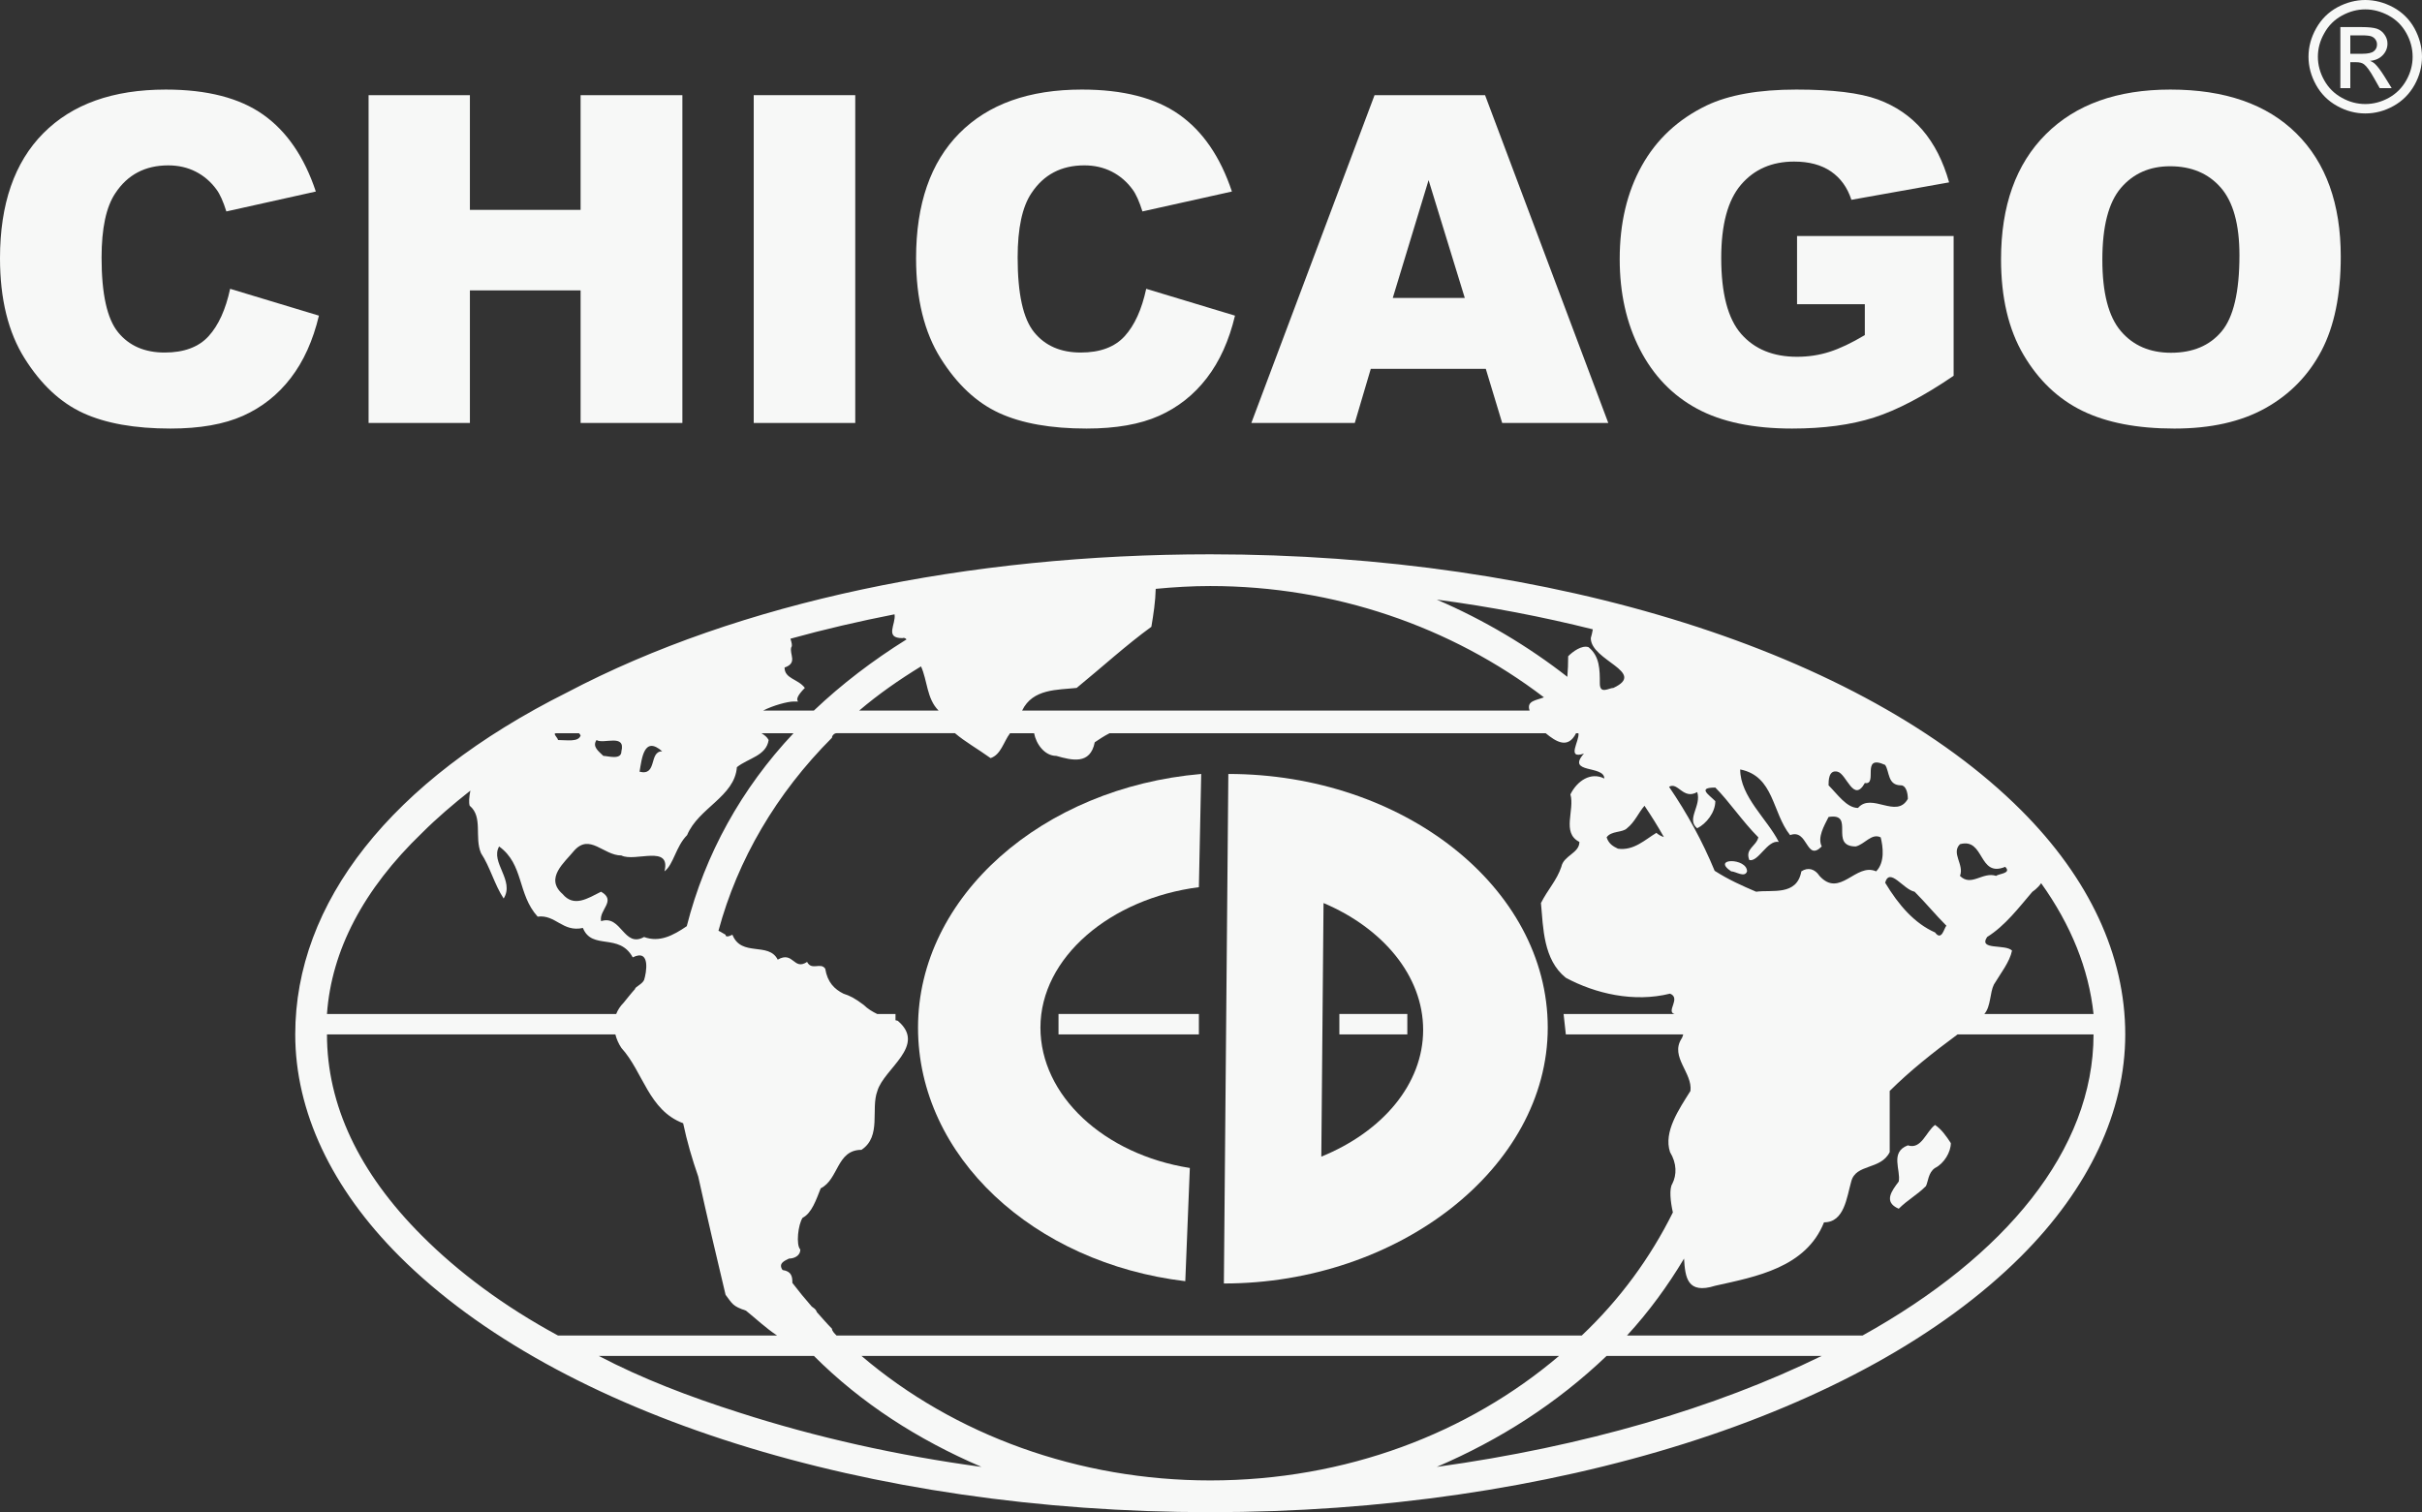
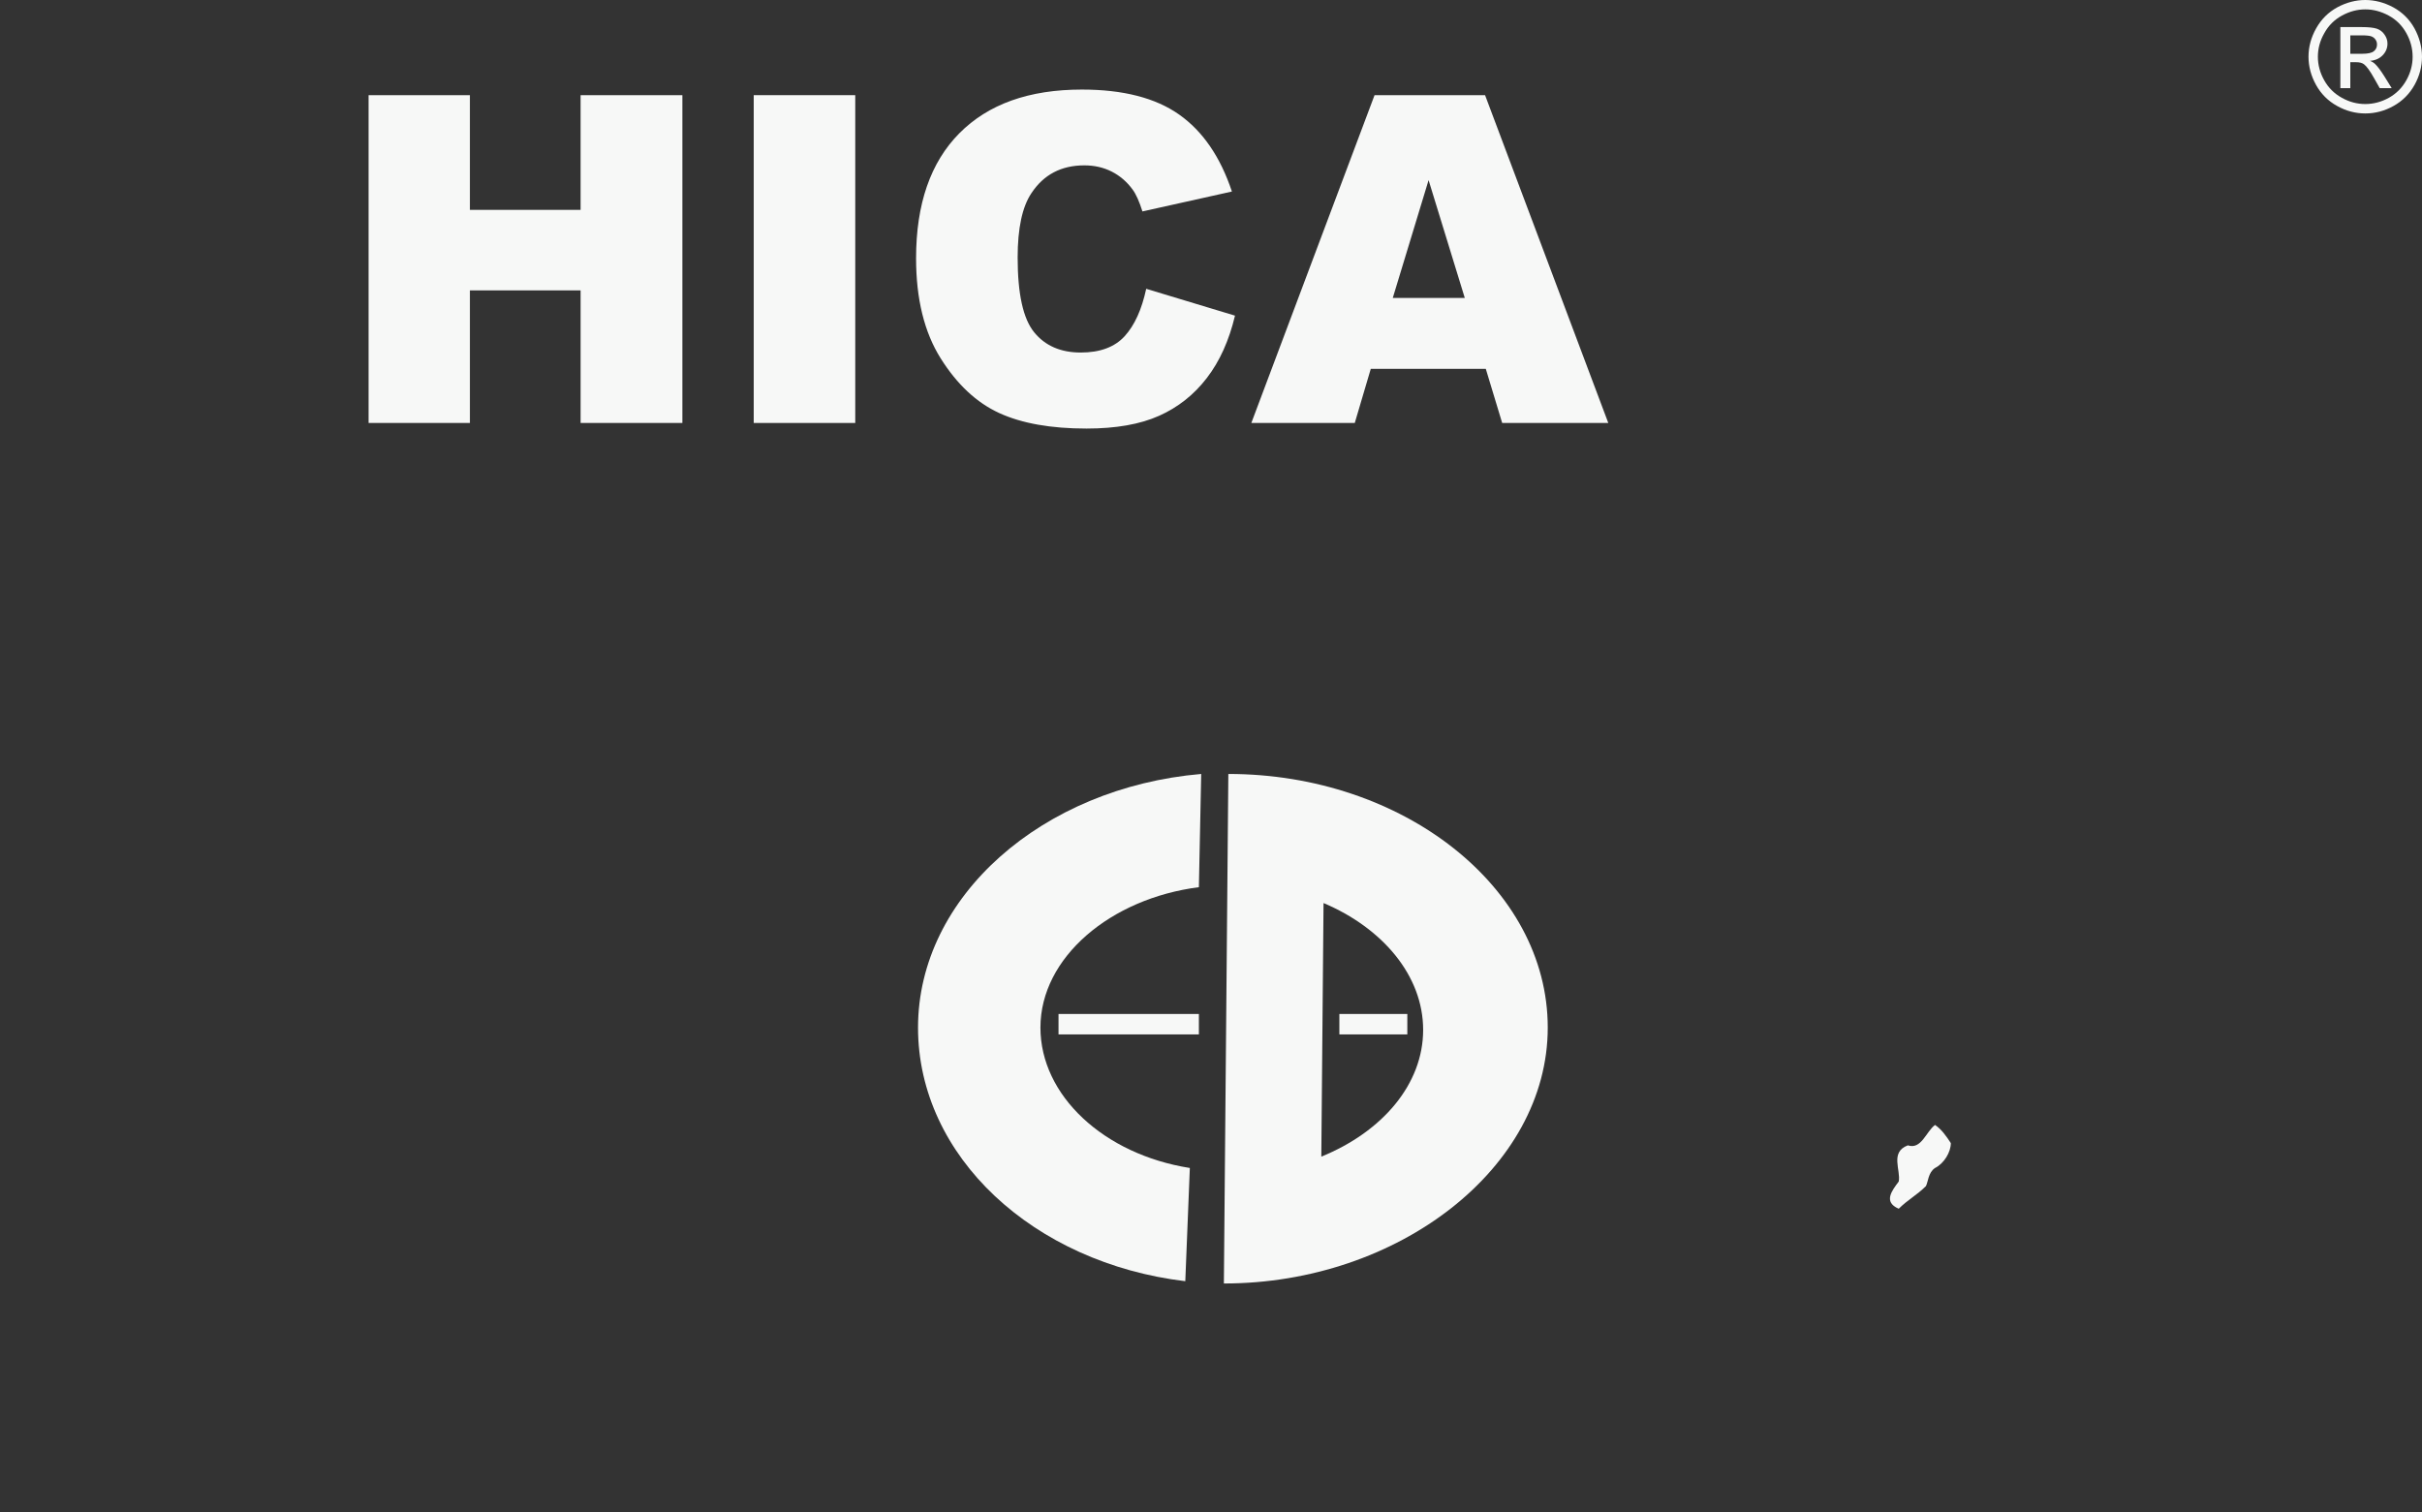
<svg xmlns="http://www.w3.org/2000/svg" id="chidry" x="0px" y="0px" width="500px" height="312.235px" viewBox="0 0 500 312.235" xml:space="preserve" fill="#f7f8f7">
  <rect x="0" y="0" width="500" height="312.235" fill="#333333" stroke="none" />
  <g>
    <path d="M488.288,0c1.968,0,3.896,0.502,5.761,1.503c1.876,1.019,3.353,2.466,4.391,4.344c1.024,1.879,1.56,3.832,1.56,5.873   c0,2.013-0.508,3.96-1.542,5.82c-1.043,1.86-2.48,3.308-4.329,4.335c-1.857,1.038-3.793,1.549-5.84,1.549   c-2.023,0-3.956-0.511-5.822-1.549c-1.857-1.027-3.308-2.476-4.338-4.335c-1.033-1.859-1.559-3.807-1.559-5.82   c0-2.042,0.525-3.994,1.585-5.873c1.052-1.877,2.507-3.325,4.378-4.344C484.402,0.502,486.33,0,488.288,0z M488.288,1.937   c-1.643,0-3.237,0.425-4.789,1.266c-1.559,0.845-2.786,2.05-3.653,3.623c-0.902,1.56-1.341,3.198-1.341,4.894   c0,1.689,0.438,3.31,1.306,4.852c0.867,1.553,2.077,2.76,3.637,3.617c1.542,0.867,3.163,1.294,4.841,1.294s3.316-0.427,4.877-1.294   c1.533-0.857,2.732-2.064,3.602-3.617c0.862-1.542,1.296-3.163,1.296-4.852c0-1.696-0.434-3.334-1.306-4.894   c-0.876-1.573-2.094-2.778-3.662-3.623C491.526,2.361,489.936,1.937,488.288,1.937z M483.148,18.199V5.59h4.338   c1.49,0,2.55,0.116,3.216,0.344c0.657,0.238,1.183,0.639,1.568,1.224c0.412,0.581,0.604,1.192,0.604,1.844   c0,0.92-0.333,1.724-0.99,2.406c-0.657,0.684-1.516,1.066-2.61,1.152c0.446,0.182,0.788,0.403,1.061,0.67   c0.508,0.493,1.139,1.323,1.874,2.493l1.534,2.475h-2.472l-1.121-1.987c-0.876-1.573-1.595-2.548-2.12-2.938   c-0.386-0.296-0.93-0.432-1.666-0.432H485.2v5.356H483.148z M485.2,11.104h2.471c1.174,0,1.972-0.18,2.392-0.537   c0.447-0.351,0.648-0.808,0.648-1.389c0-0.378-0.105-0.714-0.307-1.001c-0.202-0.3-0.482-0.521-0.846-0.666   c-0.372-0.142-1.064-0.21-2.046-0.21H485.2V11.104z" />
-     <path d="M47.509,59.633l18.331,5.541c-1.227,5.141-3.164,9.435-5.818,12.88c-2.646,3.448-5.933,6.05-9.858,7.805   c-3.917,1.752-8.911,2.631-14.975,2.631c-7.36,0-13.371-1.069-18.033-3.207c-4.662-2.138-8.692-5.897-12.074-11.281   C1.7,68.619,0,61.728,0,53.332c0-11.198,2.979-19.803,8.938-25.816s14.379-9.021,25.279-9.021c8.526,0,15.229,1.724,20.109,5.172   c4.872,3.446,8.5,8.74,10.874,15.881l-18.471,4.109c-0.648-2.062-1.323-3.571-2.033-4.525c-1.165-1.599-2.602-2.831-4.293-3.694   c-1.691-0.861-3.583-1.292-5.678-1.292c-4.74,0-8.376,1.906-10.9,5.72c-1.91,2.828-2.857,7.271-2.857,13.326   c0,7.502,1.139,12.646,3.417,15.425c2.27,2.784,5.477,4.175,9.604,4.175c3.996,0,7.019-1.124,9.069-3.371   C45.108,67.174,46.589,63.912,47.509,59.633z" />
    <path d="M76.091,19.649h20.916v23.684h22.852V19.649h21.012v67.686h-21.012v-27.38H97.007v27.38H76.091V19.649z" />
    <path d="M155.6,19.649h20.959v67.686H155.6V19.649z" />
    <path d="M236.624,59.633l18.331,5.541c-1.227,5.141-3.164,9.435-5.819,12.88c-2.646,3.448-5.932,6.05-9.857,7.805   c-3.916,1.752-8.911,2.631-14.975,2.631c-7.36,0-13.371-1.069-18.032-3.207s-8.691-5.897-12.074-11.281   c-3.383-5.382-5.083-12.274-5.083-20.67c0-11.198,2.979-19.803,8.938-25.816s14.377-9.021,25.278-9.021   c8.526,0,15.229,1.724,20.109,5.172c4.872,3.446,8.5,8.74,10.875,15.881l-18.472,4.109c-0.649-2.062-1.323-3.571-2.033-4.525   c-1.166-1.599-2.602-2.831-4.293-3.694c-1.691-0.861-3.583-1.292-5.678-1.292c-4.741,0-8.377,1.906-10.9,5.72   c-1.91,2.828-2.856,7.271-2.856,13.326c0,7.502,1.139,12.646,3.417,15.425c2.269,2.784,5.476,4.175,9.603,4.175   c3.995,0,7.019-1.124,9.069-3.371C234.223,67.174,235.704,63.912,236.624,59.633z" />
    <path d="M306.73,76.161h-23.745l-3.304,11.174h-21.354l25.437-67.686h22.816l25.438,67.686h-21.906L306.73,76.161z M302.394,61.526   l-7.475-24.333l-7.396,24.333H302.394z" />
-     <path d="M370.984,62.819V48.735h32.324v28.858c-6.186,4.217-11.662,7.086-16.421,8.611c-4.749,1.522-10.392,2.285-16.92,2.285   c-8.035,0-14.58-1.369-19.645-4.109c-5.065-2.738-8.991-6.817-11.777-12.234s-4.171-11.636-4.171-18.655   c0-7.387,1.517-13.812,4.565-19.275s7.51-9.612,13.389-12.444c4.592-2.184,10.76-3.277,18.515-3.277   c7.483,0,13.073,0.677,16.789,2.031c3.706,1.355,6.782,3.457,9.234,6.302c2.445,2.848,4.285,6.458,5.512,10.828l-20.17,3.601   c-0.832-2.554-2.244-4.508-4.232-5.864c-1.979-1.354-4.513-2.031-7.588-2.031c-4.592,0-8.246,1.593-10.971,4.778   c-2.726,3.188-4.084,8.228-4.084,15.122c0,7.325,1.377,12.559,4.128,15.698c2.76,3.141,6.598,4.709,11.522,4.709   c2.339,0,4.574-0.337,6.695-1.017c2.129-0.674,4.555-1.829,7.299-3.461v-6.372H370.984z" />
-     <path d="M413.096,53.537c0-11.049,3.076-19.651,9.236-25.809c6.149-6.155,14.728-9.233,25.716-9.233   c11.259,0,19.943,3.023,26.041,9.074c6.091,6.048,9.139,14.519,9.139,25.417c0,7.91-1.332,14.396-3.995,19.461   c-2.663,5.062-6.511,9.003-11.54,11.818c-5.038,2.817-11.303,4.226-18.812,4.226c-7.641,0-13.958-1.216-18.961-3.647   c-4.994-2.432-9.052-6.281-12.161-11.542C414.646,68.037,413.096,61.45,413.096,53.537z M434.011,53.631   c0,6.833,1.271,11.742,3.812,14.727c2.532,2.986,5.993,4.48,10.357,4.48c4.494,0,7.974-1.461,10.436-4.388   c2.462-2.922,3.697-8.171,3.697-15.744c0-6.373-1.288-11.027-3.855-13.967c-2.567-2.938-6.055-4.41-10.462-4.41   c-4.215,0-7.597,1.494-10.155,4.479C435.29,41.796,434.011,46.735,434.011,53.631z" />
-     <path d="M417.236,167.286c-32.735-32.723-96.779-52.832-167.386-52.832c-50.041,0-97.269,9.822-132.782,28.521   c-36.469,18.234-56.118,43.487-56.118,70.61c0,15.891,7.479,31.786,21.516,45.814c32.727,32.723,96.779,52.836,167.384,52.836   c70.607,0,134.651-20.113,167.386-52.836c14.036-14.028,21.502-29.923,21.502-45.814   C438.738,197.223,431.272,181.314,417.236,167.286z M419.574,184.123c0,0,1.043-0.648,1.801-1.761   c6.183,8.657,9.827,17.708,10.817,27.009c-8.49,0-15.946,0-22.544,0c1.357-1.555,1.121-4.368,1.971-6.077   c1.402-2.339,3.277-4.674,3.742-7.019c-1.402-1.406-7.002,0-5.139-2.804C413.959,191.142,416.764,187.4,419.574,184.123z    M404.619,174.309c5.135-1.411,3.74,7.005,9.34,4.675c1.402,1.397-1.385,1.397-1.867,1.871c-2.795-0.938-5.133,2.327-7.473,0   C405.547,178.515,402.734,176.175,404.619,174.309z M401.814,191.142c-0.475,0.464-0.947,3.268-2.34,1.393   c-4.223-1.867-7.495-5.604-10.305-10.278c0.942-3.273,3.752,1.406,6.082,1.866C397.596,186.462,399.475,188.793,401.814,191.142z    M379.357,159.343c1.875,0.465,3.276,6.545,5.624,2.335c2.805,0.478-0.945-6.077,4.188-3.737c0.942,1.402,0.473,4.214,3.278,4.214   c0.946,0,1.411,1.394,1.411,2.795c-2.34,4.215-7.476-1.402-10.288,1.875c-2.339,0-4.214-2.804-6.081-4.671   C377.49,161.209,377.49,158.875,379.357,159.343z M350.371,163.549c0.938,2.812-2.331,5.617,0,7.474   c1.875-0.929,3.741-3.269,3.741-5.599c-1.401-1.402-3.741-2.808,0-2.808c2.821,2.808,5.616,7.014,8.885,10.282   c-0.464,1.879-2.795,2.34-1.866,4.684c1.866,0.469,3.742-4.215,6.081-3.742c-2.339-4.674-7.965-9.349-7.965-14.966   c7.019,1.397,6.567,8.88,10.301,13.56c3.736-1.411,3.264,5.616,6.532,2.343c-0.921-1.879,0.473-4.219,1.41-6.085   c5.617-0.938,0,6.085,5.617,6.085c1.874-0.469,3.276-2.812,5.144-1.879c0.473,1.879,0.919,5.152-0.938,7.019   c-4.206-1.866-7.466,5.608-11.698,0.938c-0.921-1.406-2.331-1.871-3.741-0.938c-0.938,5.144-6.06,3.746-9.341,4.206   c-2.865-1.223-5.704-2.484-8.561-4.32c-2.489-6.037-5.656-11.837-9.411-17.34C346.402,161.354,347.462,165.214,350.371,163.549z    M339.492,166.379c1.429,2.112,2.77,4.258,4,6.458c-0.626-0.201-1.204-0.534-1.542-0.872c-2.33,1.402-4.67,3.737-7.938,3.273   c-0.938-0.46-1.866-0.929-2.34-2.34c0.938-1.389,3.278-0.933,4.206-1.875C337.508,169.731,338.257,167.781,339.492,166.379z    M328.824,129.946c-0.127,0.622-0.236,1.253-0.42,1.813c0,4.67,11.685,7.01,4.67,10.283c-0.929,0-2.805,1.406-2.805-0.924   c0-2.821,0-5.617-2.339-7.492c-1.394-0.468-3.269,0.938-4.196,1.875c0,1.476-0.049,2.9-0.172,4.25   c-8.1-6.335-17.27-11.785-26.952-15.938C307.782,125.28,318.517,127.37,328.824,129.946z M222.267,142.042   c5.153-4.21,10.27-8.885,15.422-12.622c0.438-2.615,0.84-5.231,0.897-7.833c3.729-0.359,7.483-0.583,11.264-0.583   c25.542,0,49.735,8.368,68.88,22.983c-1.533,0.626-3.653,0.67-2.961,2.729c-52.018,0-84.513,0-104.758,0   C213.189,142.165,218.328,142.476,222.267,142.042z M204.498,156.535c2.138-0.714,2.654-3.316,4.017-5.139c1.665,0,3.351,0,4.968,0   c0.403,2.182,2.134,4.679,4.579,4.679c3.255,0.934,7.019,1.867,7.938-2.808c0.851-0.565,1.884-1.279,3.062-1.871   c55.575,0,79.662,0,90.028,0c2.12,1.735,4.596,3.352,6.273,0c0.193,0,0.347,0,0.491,0c0.289,1.542-2.599,5.459,1.139,4.206   c-3.742,4.207,4.202,2.34,4.202,5.148c-2.791-1.407-5.596,0.459-6.997,3.272c0.933,3.264-1.875,7.943,1.857,9.818   c0,2.335-3.268,2.8-3.732,5.144c-0.938,2.804-2.8,4.679-4.206,7.479c0.474,5.144,0.474,11.689,5.134,15.43   c6.1,3.277,14.029,5.139,21.513,3.277c2.339,0.929-0.921,3.737,0.938,4.201c-22.834,0-22.913,0-22.913,0   c0.463,4.214,0.463,4.214,0.463,4.214c12.435,0,19.803,0,24.236,0c-0.108,0.32-0.174,0.649-0.385,0.934   c-2.339,3.732,2.34,7.014,1.875,10.743c-2.339,3.746-5.608,8.429-4.214,12.626c1.41,2.348,1.41,4.675,0.464,6.554   c-0.645,0.959-0.394,3.671,0.123,5.897c-4.653,9.379-10.962,18.002-18.813,25.423c-153.838,0-153.838,0-153.838,0   c-0.456-0.465-0.946-0.934-0.946-1.406c-1.095-1.096-2.072-2.27-3.102-3.4c-0.044-0.118-0.123-0.21-0.154-0.332   c-0.149-0.289-0.504-0.57-0.924-0.851c-1.397-1.59-2.721-3.22-3.996-4.88c0.018-1.275-0.158-2.384-2.006-2.655   c-0.048-0.061-0.096-0.123-0.141-0.185c-0.696-1.271,0.579-1.734,1.455-2.181c0.929,0,2.331-0.474,2.331-1.876   c-0.929-0.938-0.456-5.143,0.473-6.545c1.884-0.938,2.808-3.737,3.741-6.081c3.733-1.867,3.269-7.948,8.412-7.948   c4.206-2.795,1.867-8.416,3.286-12.162c1.385-4.67,10.278-9.345,4.206-14.484c-0.149-0.03-0.311-0.078-0.464-0.113   c0-1.262,0-1.293,0-1.293h-3.781c-1.016-0.491-1.984-1.082-2.773-1.866c-1.867-1.406-2.804-1.875-4.206-2.335   c-1.866-0.942-3.286-2.339-3.746-5.144c-0.934-1.406-2.791,0.464-3.746-1.406c-2.804,1.871-2.804-2.344-6.063-0.469   c-1.875-3.742-7.5-0.473-9.349-5.144c-0.946,0.464-1.419,0.464-1.419,0c-0.469-0.236-0.938-0.587-1.463-0.824   c3.943-14.655,11.952-28.359,23.43-39.851c0-0.468,0.491-0.938,0.946-0.938c8.648,0,16.745,0,24.447,0   C199.267,153.192,201.698,154.533,204.498,156.535z M193.759,146.717c-16.329,0-16.381,0-16.381,0   c3.952-3.374,8.263-6.37,12.757-9.121C191.464,140.504,191.302,144.268,193.759,146.717z M166.154,142.042   c-1.394-1.871-4.188-1.871-4.188-4.21c2.794-0.938,0.92-2.8,1.393-4.206c0.245-0.254,0.087-0.911-0.18-1.743   c7.023-1.95,14.199-3.606,21.489-5.039c0.355,1.971-2.143,4.916,1.604,4.916c0.386-0.131,0.653,0.004,0.867,0.268   c-6.931,4.324-13.375,9.227-19.119,14.689c-3.812,0-7.281,0-10.471,0c2.077-1.069,5.06-1.866,6.265-1.866c0.946,0,0.946,0,0.946,0   C164.288,144.377,164.76,143.448,166.154,142.042z M136.708,155.133c-2.809,0-0.942,5.139-4.675,4.21   C132.507,156.535,132.962,151.86,136.708,155.133z M123.148,152.802c1.402,0.933,6.073-1.406,5.135,2.331   c0,1.875-2.804,0.942-3.732,0.942C123.604,155.133,122.203,154.195,123.148,152.802z M128.283,176.64   c2.804,1.411,10.287-2.331,8.894,3.277c1.875-1.402,2.339-5.139,4.67-7.482c2.331-5.617,9.817-7.943,10.278-14.029   c2.339-1.871,6.072-2.331,6.554-5.604c-0.311-0.626-0.889-1.042-1.48-1.406c6.598,0,6.615,0,6.615,0   c-10.729,11.391-18.261,24.981-22.037,39.842c-2.791,1.91-5.634,3.422-8.815,2.234c-4.206,2.344-4.679-4.679-8.876-3.268   c-0.482-2.349,3.259-4.215,0-6.081c-2.804,1.402-5.608,3.277-7.957,0.464c-3.732-3.273,0.456-6.537,2.349-8.885   C121.738,171.965,124.551,176.64,128.283,176.64z M114.719,151.396c1.665,0,3.26,0,4.811,0c0.123,0.131,0.241,0.276,0.333,0.464   c-0.447,1.406-2.795,0.942-4.671,0.942c0-0.311-0.561-0.819-0.709-1.266C114.566,151.493,114.641,151.44,114.719,151.396z    M87.141,171.965c3.001-3.001,6.388-5.901,9.967-8.723c-0.276,1.314-0.342,2.515-0.149,3.119c2.812,2.331,0.929,6.537,2.348,9.813   c1.866,2.809,2.795,6.545,4.67,9.35c2.331-3.737-2.804-7.474-0.938-10.747c5.147,3.737,3.732,9.81,7.952,14.489   c3.728-0.473,5.139,3.268,9.345,2.339c1.866,4.67,7.482,0.929,10.286,6.072c3.759-1.862,2.804,3.277,2.34,4.684   c-0.456,0.933-1.875,1.401-1.875,1.866c-0.465,0.469-2.331,2.804-2.331,2.804c-0.727,0.728-1.226,1.52-1.546,2.339   c-59.688,0-59.71,0-59.71,0C68.429,196.276,74.983,183.663,87.141,171.965z M87.141,255.193   C74.037,242.103,67.5,228.074,67.5,213.585c32.101,0,49.774,0,59.535,0c0.254,0.986,0.67,1.941,1.249,2.8   c4.5,4.95,5.604,12.862,12.745,15.544c0.788,3.741,1.857,7.404,3.115,11.013c1.779,8.053,3.707,16.334,5.643,24.408   c1.419,1.874,1.419,2.339,4.206,3.272c1.91,1.528,4.145,3.641,6.432,5.139c-45.204,0-45.231,0-45.231,0   C103.977,269.69,94.619,262.676,87.141,255.193z M152.581,291.661c-10.27-3.268-20.074-7.019-28.977-11.692   c44.416,0,44.416,0,44.416,0c9.822,9.818,21.503,17.301,34.602,22.918C185.334,300.547,168.498,296.796,152.581,291.661z    M177.842,279.969c144.008,0,144.008,0,144.008,0c-18.69,15.899-43.952,25.713-72,25.713   C222.731,305.682,197.015,296.341,177.842,279.969z M296.61,302.887c13.078-5.617,24.775-13.1,35.062-22.918   c44.408,0,44.408,0,44.408,0C354.112,290.725,326.993,298.68,296.61,302.887z M384.501,275.763c-48.623,0-48.623,0-48.623,0   c4.535-4.934,8.43-10.282,11.777-15.886c0.24,3.869,0.644,7.435,6.457,5.6c8.421-1.876,18.699-3.733,22.44-13.087   c4.207,0,4.68-5.148,5.617-8.425c0.938-3.729,6.081-2.335,7.942-6.077c0-4.67,0-8.412,0-12.626   c4.154-4.145,9.073-8.035,14.011-11.676c28.034,0,28.069,0,28.069,0C432.192,237.423,413.959,259.399,384.501,275.763z" />
    <rect x="276.501" y="209.367" width="14.028" height="4.219" />
    <rect x="218.521" y="209.367" width="28.977" height="4.219" />
    <path d="M399.471,232.28c-1.879,1.411-2.821,5.143-5.616,4.214c-3.747,1.402-1.411,5.135-1.88,7.47   c-1.397,1.875-3.256,4.219,0,5.617c1.88-1.867,3.746-2.808,5.617-4.675c0.469-0.941,0.469-2.804,1.879-3.741   c1.865-0.929,3.26-3.268,3.26-5.139C401.811,234.628,400.855,233.218,399.471,232.28z" />
-     <path d="M357.386,179.917c0.928,0,2.812,1.397,3.276,0C360.662,177.104,353.18,177.104,357.386,179.917z" />
    <path d="M244.693,264.543c0,0,0,0,0.938-23.378c-17.752-2.804-30.843-14.957-30.843-28.985c0-14.501,14.475-26.655,32.709-28.994   l0.481-23.377c-32.727,2.808-58.46,25.252-58.46,52.372C189.519,238.825,213.386,260.801,244.693,264.543z" />
    <path d="M319.519,212.18c0-28.994-29.927-52.372-65.939-52.372c-0.921,105.208-0.921,105.208-0.921,105.208   C288.654,265.016,319.519,241.165,319.519,212.18z M272.772,238.825c0.46-52.363,0.46-52.363,0.46-52.363   c12.146,5.144,20.564,14.958,20.564,26.19C293.797,223.869,285.378,233.691,272.772,238.825z" />
  </g>
</svg>